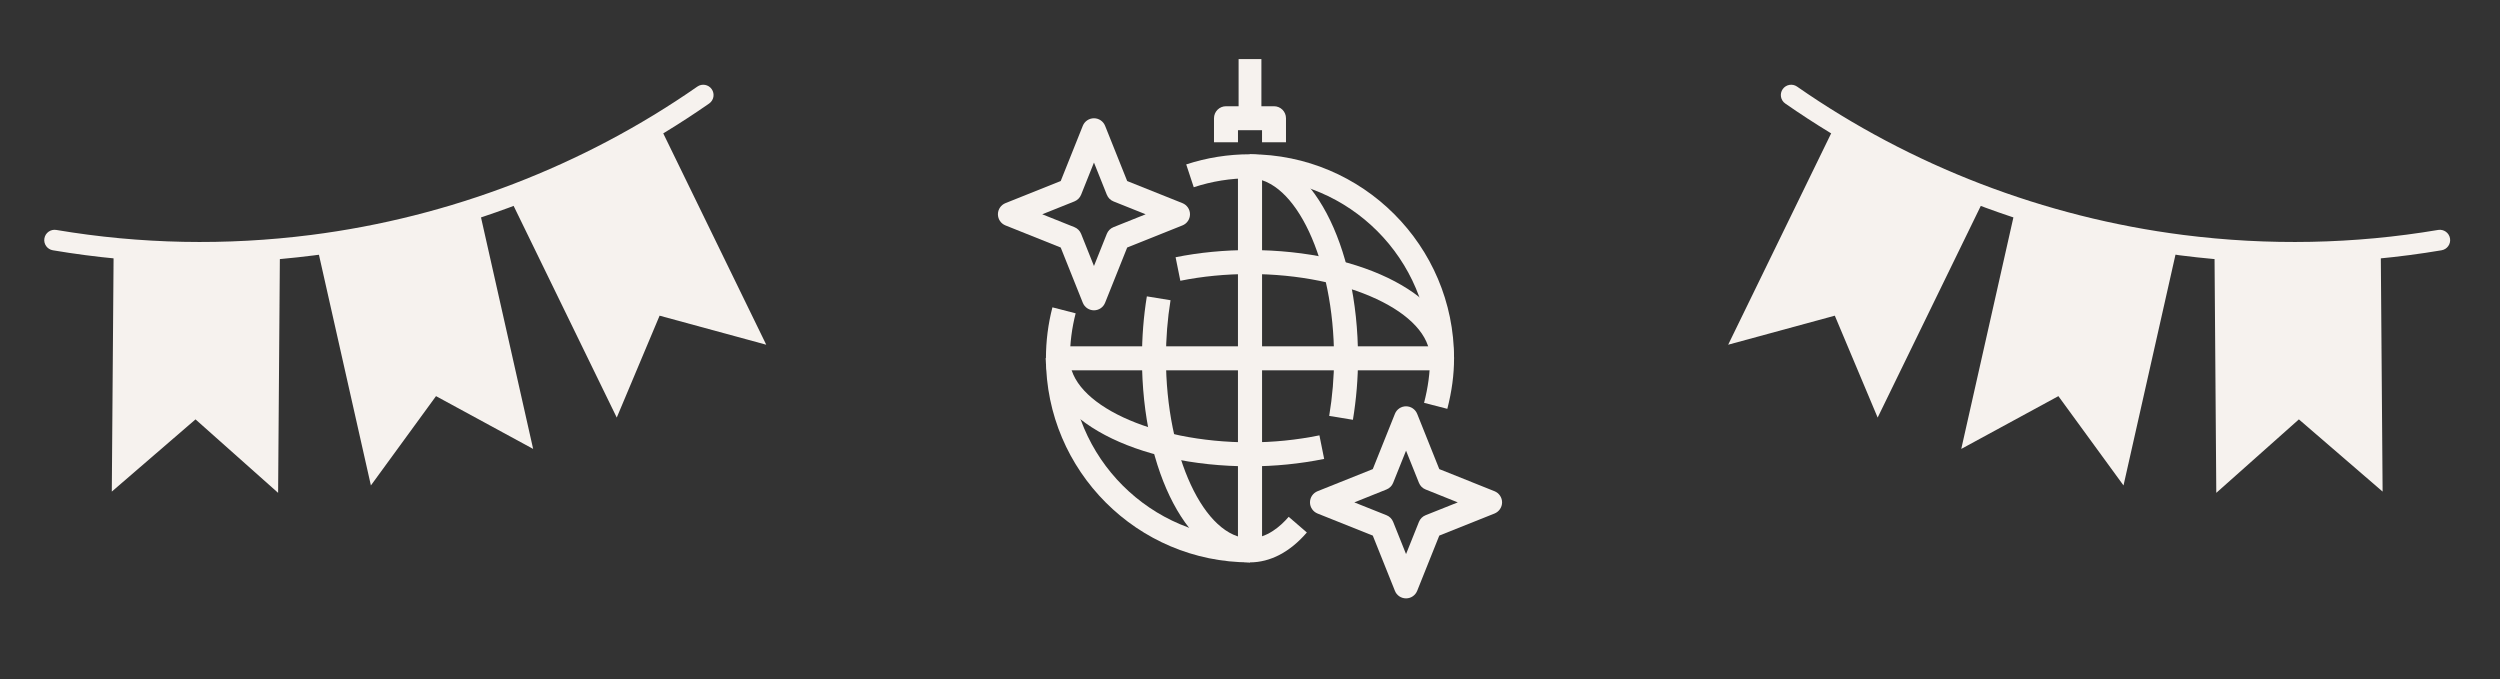
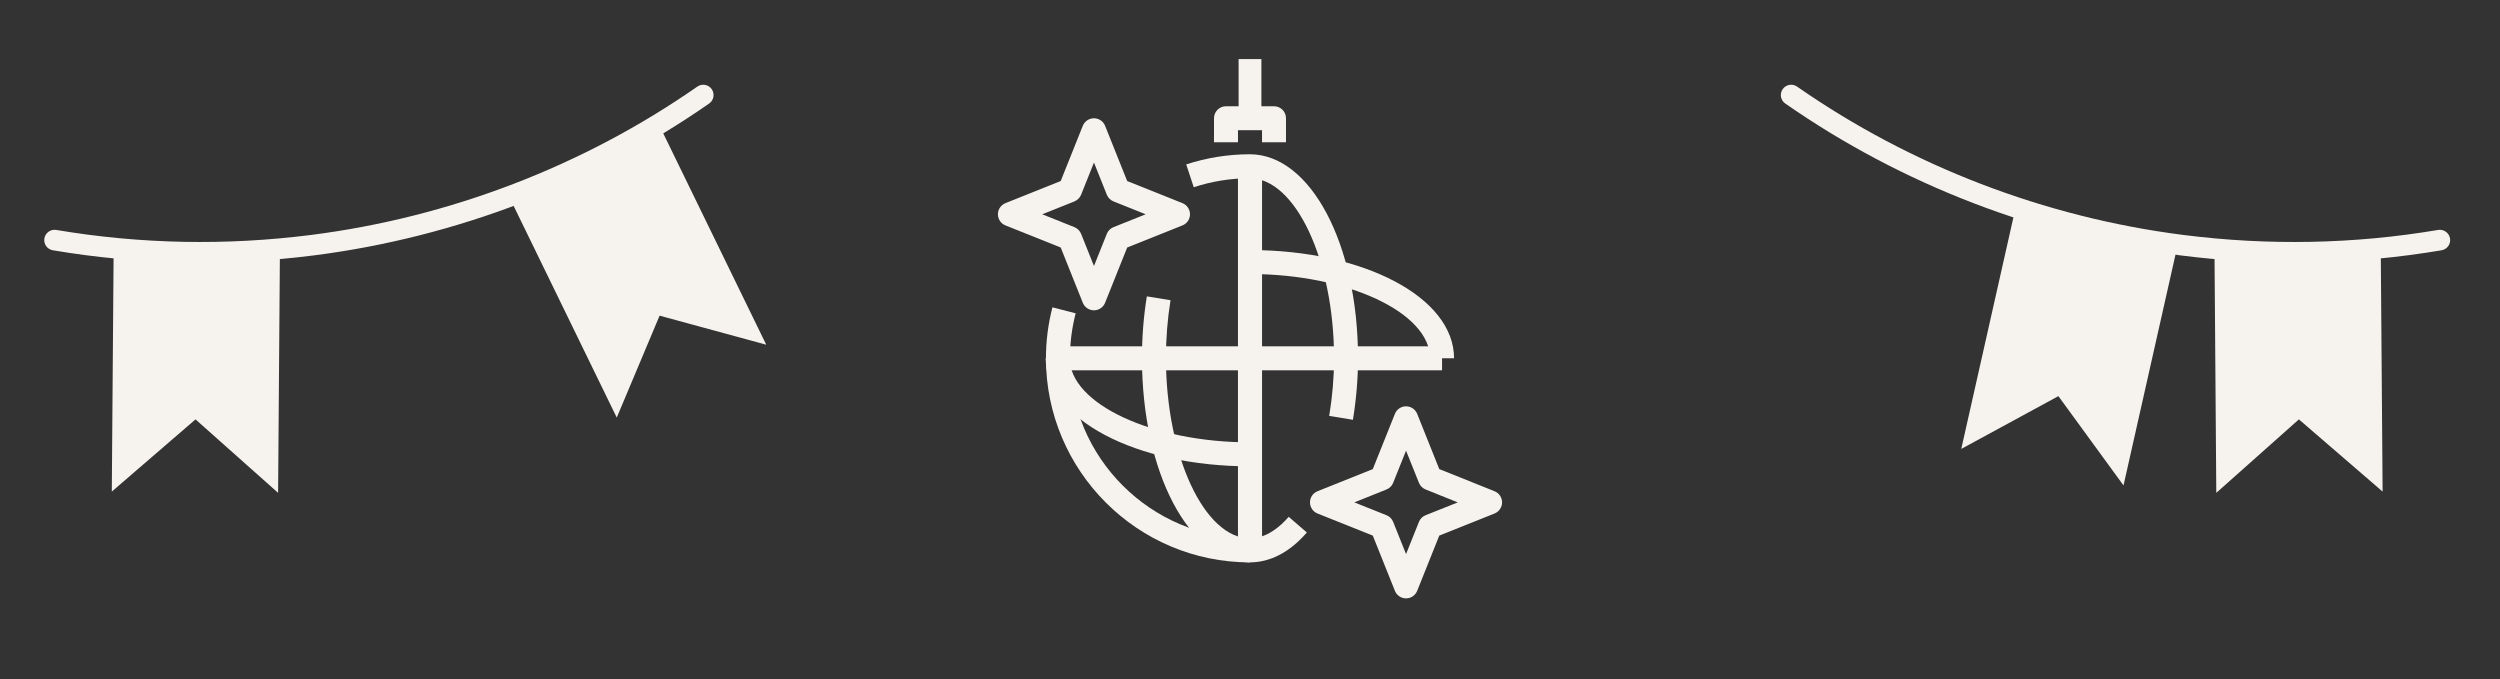
<svg xmlns="http://www.w3.org/2000/svg" version="1.1" id="Calque_1" x="0px" y="0px" width="254px" height="69px" viewBox="0 0 254 69" enable-background="new 0 0 254 69" xml:space="preserve">
  <rect x="0" y="0" width="254" height="69" fill="#333333" stroke="none" />
  <g>
    <g>
      <g>
        <g>
          <polyline fill="#F6F2EE" points="11.547,25.199 11.359,49.946 19.864,42.609 28.256,50.074 28.441,25.27     " />
          <path fill="#F6F2EE" d="M31.892,25.948c-8.868,1.132-17.792,0.956-26.524-0.52c-0.57-0.096-0.956-0.638-0.858-1.206      c0.096-0.572,0.637-0.956,1.208-0.86c8.529,1.441,17.246,1.61,25.909,0.506c14.087-1.798,27.651-7.01,39.224-15.071      c0.476-0.331,1.129-0.212,1.46,0.262c0.33,0.476,0.213,1.13-0.261,1.458C60.199,18.771,46.313,24.107,31.892,25.948z" />
          <polyline fill="#F6F2EE" points="51.724,19.974 62.662,42.425 67.015,32.072 77.85,35.023 66.926,12.605     " />
-           <polyline fill="#F6F2EE" points="32.172,24.854 37.683,49.321 44.299,40.247 54.167,45.61 48.639,21.063     " />
        </g>
      </g>
    </g>
    <g>
      <g>
        <g>
          <polyline fill="#F6F2EE" points="241.884,25.199 242.073,49.946 233.567,42.609 225.175,50.074 224.991,25.27     " />
          <path fill="#F6F2EE" d="M221.54,25.948c8.868,1.132,17.792,0.956,26.524-0.52c0.57-0.096,0.956-0.638,0.858-1.206      c-0.096-0.572-0.637-0.956-1.208-0.86c-8.528,1.441-17.245,1.61-25.909,0.506c-14.088-1.798-27.651-7.01-39.224-15.071      c-0.476-0.331-1.13-0.212-1.46,0.262c-0.33,0.476-0.214,1.13,0.261,1.458C193.233,18.771,207.118,24.107,221.54,25.948z" />
-           <polyline fill="#F6F2EE" points="201.708,19.974 190.77,42.425 186.417,32.072 175.582,35.023 186.505,12.605     " />
          <polyline fill="#F6F2EE" points="221.259,24.854 215.749,49.321 209.132,40.247 199.264,45.61 204.793,21.063     " />
        </g>
      </g>
    </g>
    <g>
      <g>
        <path fill="#F6F2EE" d="M127,57.138c-11.432,0-20.732-9.304-20.732-20.735c0-1.739,0.22-3.483,0.658-5.178l2.361,0.609     c-0.386,1.494-0.582,3.035-0.582,4.568c0,10.087,8.208,18.297,18.295,18.297V57.138z" />
        <path fill="#F6F2EE" d="M121.285,19.024l-0.765-2.319c2.085-0.683,4.264-1.031,6.48-1.031v2.437     C125.043,18.11,123.122,18.418,121.285,19.024z" />
        <path fill="#F6F2EE" d="M127,57.138c-6.157,0-10.976-9.117-10.976-20.757c0-2.139,0.166-4.249,0.496-6.271l2.406,0.393     c-0.307,1.896-0.465,3.871-0.465,5.878c0,9.929,3.909,18.318,8.538,18.318V57.138z" />
        <path fill="#F6F2EE" d="M127,47.378c-11.641,0-20.759-4.828-20.759-10.997h2.438c0,4.641,8.39,8.561,18.321,8.561V47.378z" />
-         <path fill="#F6F2EE" d="M119.922,28.526l-0.482-2.391c2.404-0.483,4.946-0.729,7.561-0.729v2.436     C124.547,27.842,122.168,28.073,119.922,28.526z" />
        <rect x="125.779" y="16.892" fill="#F6F2EE" width="2.443" height="39.025" />
        <path fill="#F6F2EE" d="M130.657,14.453h-2.435v-1.222h-2.443v1.222h-2.437v-2.437c0-0.677,0.546-1.222,1.22-1.222h4.877     c0.674,0,1.218,0.545,1.218,1.222V14.453z" />
        <path fill="#F6F2EE" d="M111.146,31.528c-0.498,0-0.948-0.304-1.134-0.769l-2.244-5.611l-5.613-2.246     c-0.462-0.183-0.767-0.632-0.767-1.132c0-0.497,0.304-0.945,0.767-1.132l5.613-2.245l2.244-5.611     c0.186-0.463,0.636-0.766,1.134-0.766s0.946,0.303,1.132,0.766l2.244,5.611l5.613,2.245c0.464,0.187,0.769,0.635,0.769,1.132     c0,0.5-0.305,0.949-0.769,1.132l-5.613,2.246l-2.244,5.611C112.092,31.225,111.645,31.528,111.146,31.528z M105.893,21.771     l3.268,1.308c0.31,0.122,0.555,0.37,0.68,0.679l1.306,3.268l1.306-3.268c0.126-0.309,0.369-0.557,0.678-0.679l3.268-1.308     l-3.268-1.308c-0.31-0.125-0.552-0.366-0.678-0.679l-1.306-3.268l-1.306,3.268c-0.125,0.313-0.371,0.554-0.68,0.679     L105.893,21.771z" />
        <rect x="107.487" y="35.186" fill="#F6F2EE" width="19.513" height="2.438" />
-         <path fill="#F6F2EE" d="M147.049,41.537l-2.363-0.609c0.406-1.577,0.606-3.061,0.606-4.525c0-10.087-8.205-18.292-18.292-18.292     v-2.437c11.43,0,20.732,9.298,20.732,20.729C147.733,38.076,147.506,39.752,147.049,41.537z" />
        <path fill="#F6F2EE" d="M126.98,57.138v-2.438c1.703,0,3.092-1.194,3.951-2.192l1.845,1.592     C131.065,56.089,129.058,57.138,126.98,57.138z" />
        <path fill="#F6F2EE" d="M137.457,42.651l-2.41-0.395c0.329-1.988,0.492-3.955,0.492-5.854c0-9.913-3.922-18.292-8.559-18.292     v-2.437c6.163,0,10.995,9.109,10.995,20.729C137.975,38.437,137.802,40.538,137.457,42.651z" />
        <path fill="#F6F2EE" d="M147.733,36.402h-2.44c0-4.641-8.388-8.561-18.313-8.561v-2.436     C138.618,25.406,147.733,30.237,147.733,36.402z" />
-         <path fill="#F6F2EE" d="M127,47.378v-2.437c2.353,0,4.724-0.234,7.053-0.71l0.482,2.395     C132.047,47.128,129.513,47.378,127,47.378z" />
        <rect x="125.779" y="16.892" fill="#F6F2EE" width="2.443" height="39.025" />
        <rect x="127" y="35.186" fill="#F6F2EE" width="19.513" height="2.438" />
        <path fill="#F6F2EE" d="M142.853,60.795c-0.5,0-0.949-0.303-1.131-0.768l-2.247-5.611l-5.611-2.242     c-0.465-0.187-0.769-0.636-0.769-1.132c0-0.501,0.304-0.949,0.769-1.135l5.611-2.246l2.247-5.611     c0.182-0.463,0.631-0.769,1.131-0.769c0.501,0,0.945,0.306,1.133,0.769l2.245,5.611l5.611,2.246     c0.462,0.186,0.769,0.634,0.769,1.135c0,0.496-0.307,0.945-0.769,1.132l-5.611,2.242l-2.245,5.611     C143.798,60.492,143.354,60.795,142.853,60.795z M137.6,51.042l3.268,1.304c0.309,0.122,0.556,0.37,0.678,0.679l1.308,3.271     l1.309-3.271c0.125-0.309,0.366-0.557,0.678-0.679l3.269-1.304l-3.269-1.312c-0.312-0.121-0.553-0.366-0.678-0.679l-1.309-3.264     l-1.308,3.264c-0.122,0.313-0.369,0.558-0.678,0.679L137.6,51.042z" />
      </g>
      <rect x="125.842" y="6.003" fill="#F6F2EE" width="2.316" height="5.792" />
    </g>
  </g>
</svg>